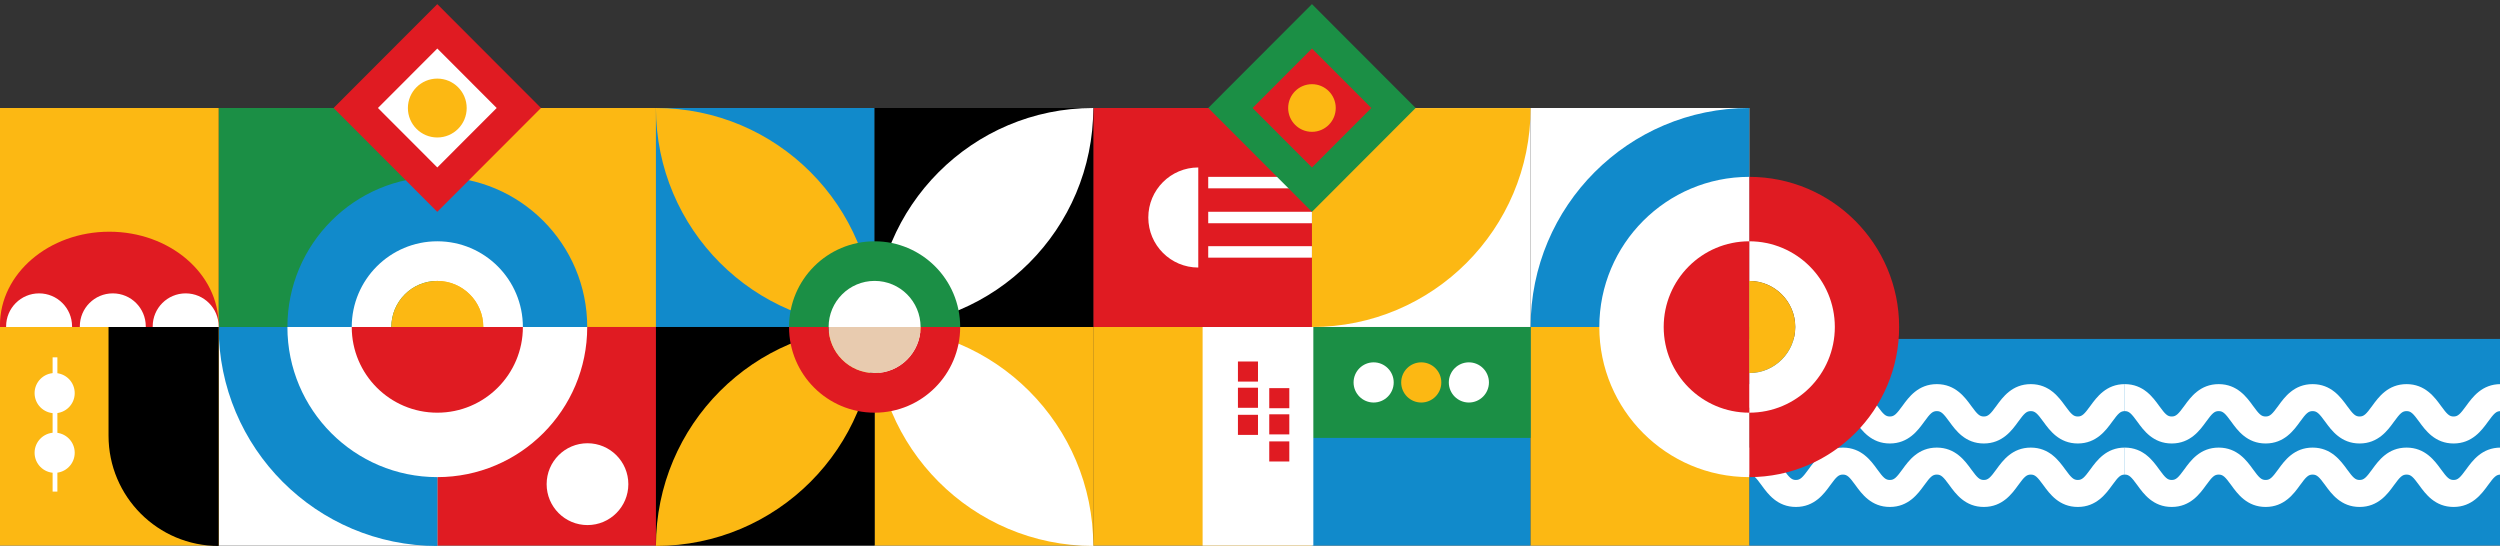
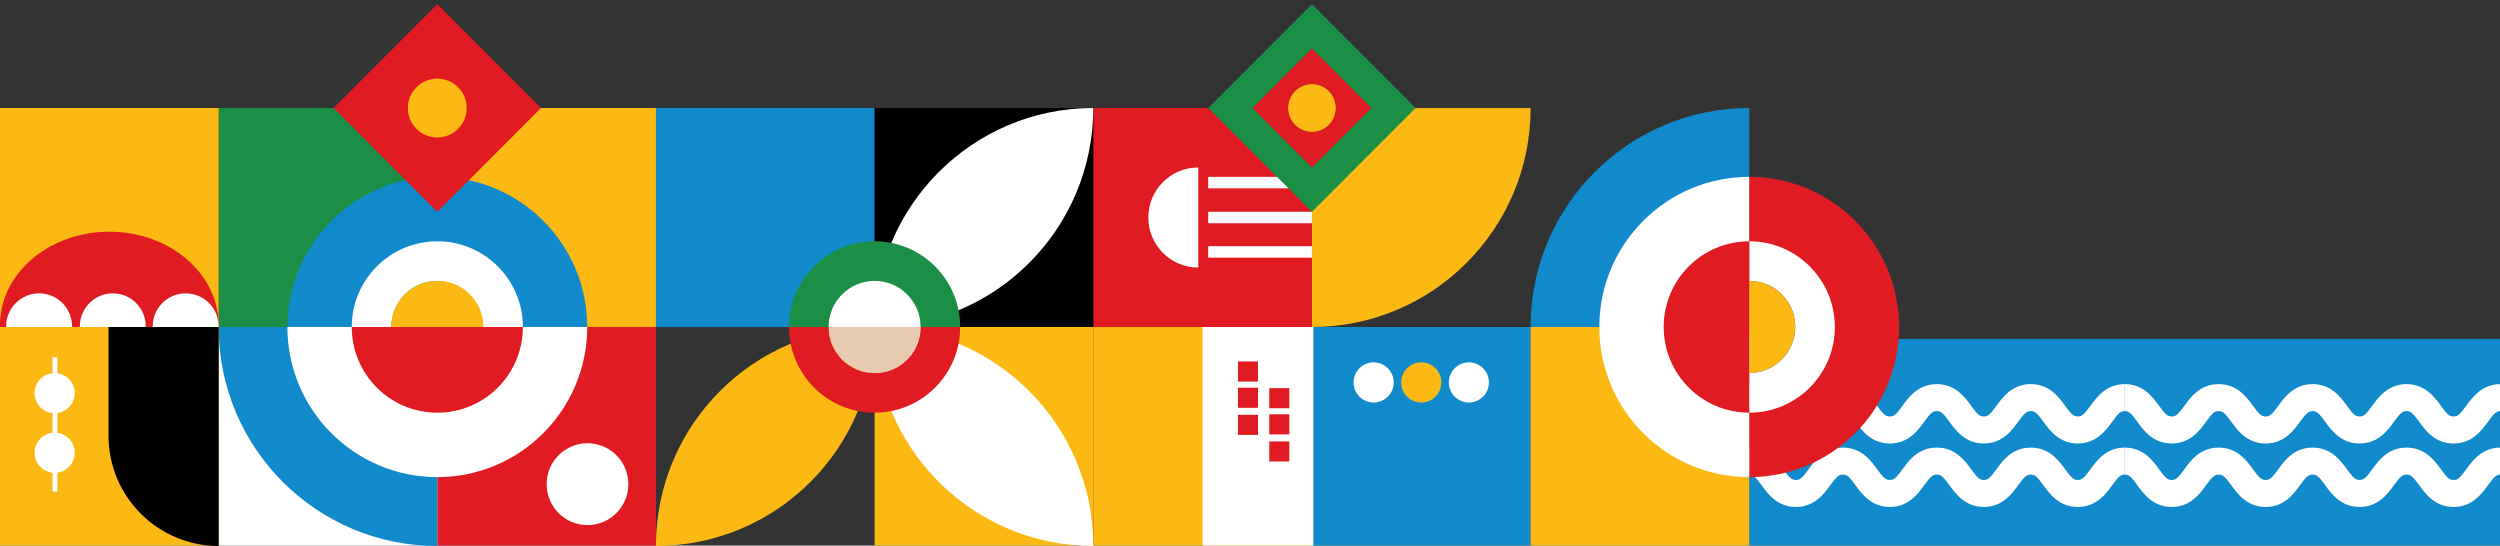
<svg xmlns="http://www.w3.org/2000/svg" width="1439" height="314" viewBox="0 0 1439 314" fill="none">
  <rect x="0" y="0" width="1439" height="314" fill="#333333" stroke="none" />
  <g clip-path="url(#clip0_4237_9309)">
-     <path d="M881.014 62.166H755.161V188.205H881.014V62.166Z" fill="white" />
    <path d="M755.161 62.166H629.286V188.205H755.161V62.166Z" fill="#E01B22" />
    <path d="M689.724 96.395C673.84 96.395 660.965 109.29 660.965 125.197C660.965 141.104 673.84 153.998 689.724 153.998" fill="white" />
    <path d="M377.58 62.166H251.705V188.205H377.58V62.166Z" fill="#FCB813" />
    <path d="M251.705 62.166H125.853V188.205H251.705V62.166Z" fill="#1B8F45" />
    <path d="M881.014 188.227H755.161V314.266H881.014V188.227Z" fill="#118ACB" />
    <path d="M755.161 188.227H629.286V314.266H755.161V188.227Z" fill="#FCB813" />
    <path d="M377.58 188.227H251.705V314.266H377.58V188.227Z" fill="#E01B22" />
    <path d="M251.705 188.227H125.853V314.266H251.705V188.227Z" fill="white" />
    <path d="M251.705 314.266V188.227H125.853C125.853 257.837 182.198 314.266 251.705 314.266Z" fill="#118ACB" />
    <path d="M125.853 62.166H0V188.205H125.853V62.166Z" fill="#FCB813" />
    <path d="M0.001 188.227H125.853V187.208C125.853 157.476 97.67 133.372 62.916 133.372C28.162 133.372 -0.021 157.476 -0.021 187.208V188.227H0.001Z" fill="#E01B22" />
    <path d="M3.54 188.227H41.479V187.873C41.479 177.371 32.984 168.864 22.498 168.864C12.012 168.864 3.518 177.371 3.518 187.873V188.227H3.54Z" fill="white" />
    <path d="M45.969 188.227H83.909V187.873C83.909 177.371 75.414 168.864 64.928 168.864C54.442 168.864 45.947 177.371 45.947 187.873V188.227H45.969Z" fill="white" />
    <path d="M87.914 188.227H125.853V187.873C125.853 177.371 117.358 168.864 106.872 168.864C96.386 168.864 87.892 177.371 87.892 187.873V188.227H87.914Z" fill="white" />
    <path d="M125.853 188.227H0V314.266H125.853V188.227Z" fill="#FCB813" />
    <path d="M338.004 188.227C338.004 140.506 299.357 101.801 251.706 101.801C204.077 101.801 165.43 140.506 165.43 188.227H205.338C205.338 162.572 226.089 141.769 251.706 141.769C277.323 141.769 298.096 162.572 298.096 188.227H338.004Z" fill="#118ACB" />
    <path d="M338.004 188.227H165.43C165.43 235.948 204.077 274.631 251.706 274.631C299.357 274.631 338.004 235.948 338.004 188.227Z" fill="white" />
    <path d="M300.972 188.227C300.972 160.977 278.916 138.889 251.706 138.889C224.518 138.889 202.462 160.977 202.462 188.227H225.248C225.248 173.583 237.083 161.708 251.706 161.708C266.328 161.708 278.186 173.583 278.186 188.227H300.972Z" fill="white" />
    <path d="M300.972 188.227H202.462C202.462 215.477 224.518 237.544 251.706 237.544C278.916 237.544 300.972 215.477 300.972 188.227Z" fill="#E01B22" />
    <path d="M278.185 188.227C278.185 173.583 266.328 161.708 251.705 161.708C237.082 161.708 225.247 173.583 225.247 188.227H278.185Z" fill="#FCB813" />
-     <path d="M1006.87 62.166H881.014V188.205H1006.87V62.166Z" fill="white" />
+     <path d="M1006.87 62.166H881.014H1006.87V62.166Z" fill="white" />
    <path d="M1006.87 188.205V62.166C937.359 62.166 881.014 118.595 881.014 188.205H1006.87Z" fill="#118ACB" />
    <path d="M1439 195.106H1006.87V321.167H1439V195.106Z" fill="#118ACB" />
    <path d="M1006.87 188.227H881.014V314.266H1006.87V188.227Z" fill="#FCB813" />
    <path d="M125.853 314.266V188.227H62.473V250.792C62.473 285.841 90.855 314.266 125.853 314.266Z" fill="black" />
    <path d="M31.458 237.854C37.836 237.854 43.006 232.676 43.006 226.289C43.006 219.902 37.836 214.724 31.458 214.724C25.08 214.724 19.91 219.902 19.91 226.289C19.91 232.676 25.08 237.854 31.458 237.854Z" fill="white" />
    <path d="M31.458 272.172C37.836 272.172 43.006 266.994 43.006 260.607C43.006 254.22 37.836 249.042 31.458 249.042C25.08 249.042 19.91 254.22 19.91 260.607C19.91 266.994 25.08 272.172 31.458 272.172Z" fill="white" />
    <path d="M629.308 188.205H503.434V314.244H629.308V188.205Z" fill="#FCB813" />
-     <path d="M503.411 188.205H377.559V314.244H503.411V188.205Z" fill="black" />
    <path d="M503.411 62.166H377.559V188.205H503.411V62.166Z" fill="#118ACB" />
    <path d="M629.308 62.166H503.434V188.205H629.308V62.166Z" fill="black" />
    <path d="M503.434 188.205C503.434 257.815 559.779 314.244 629.286 314.244C629.286 244.633 572.941 188.205 503.434 188.205Z" fill="white" />
    <path d="M377.559 314.244C447.066 314.244 503.411 257.815 503.411 188.205C433.904 188.205 377.559 244.633 377.559 314.244Z" fill="#FCB813" />
-     <path d="M377.559 62.166C377.559 131.777 433.904 188.205 503.411 188.205C503.411 118.595 447.066 62.166 377.559 62.166Z" fill="#FCB813" />
    <path d="M629.286 62.166C559.779 62.166 503.434 118.595 503.434 188.205C572.941 188.205 629.286 131.799 629.286 62.189V62.166Z" fill="white" />
    <path d="M454.167 188.205C454.167 215.455 476.223 237.544 503.433 237.544C530.621 237.544 552.677 215.455 552.677 188.205H529.891C529.891 202.849 518.056 214.724 503.433 214.724C488.81 214.724 476.953 202.849 476.953 188.205H454.167Z" fill="#E01B22" />
    <path d="M454.167 188.205H552.677C552.677 160.955 530.621 138.889 503.433 138.889C476.223 138.889 454.167 160.955 454.167 188.205Z" fill="#1B8F45" />
    <path d="M476.953 188.205H529.891C529.891 173.561 518.056 161.686 503.433 161.686C488.811 161.686 476.953 173.561 476.953 188.205Z" fill="white" />
    <path d="M476.953 188.205C476.953 202.849 488.811 214.724 503.433 214.724C518.056 214.724 529.891 202.849 529.891 188.205H476.953Z" fill="#E8CBAF" />
    <path d="M755.161 188.227C824.669 188.227 881.014 131.799 881.014 62.188H755.161V188.249V188.227Z" fill="#FCB813" />
    <path d="M251.696 2.378L192.004 62.159L251.696 121.94L311.389 62.159L251.696 2.378Z" fill="#E01B22" />
-     <path d="M251.713 27.929L217.533 62.159L251.713 96.389L285.892 62.159L251.713 27.929Z" fill="white" />
    <path d="M251.706 79.137C261.063 79.137 268.629 71.538 268.629 62.189C268.629 52.839 261.041 45.24 251.706 45.24C242.348 45.24 234.782 52.839 234.782 62.189C234.782 71.56 242.37 79.137 251.706 79.137Z" fill="#FCB813" />
-     <path d="M881.014 188.227H755.161V252.055H881.014V188.227Z" fill="#1B8F45" />
    <path d="M755.957 188.205H692.224V314.266H755.957V188.205Z" fill="white" />
    <path d="M802.215 220.13C802.215 213.75 797.038 208.565 790.667 208.565C784.296 208.565 779.119 213.75 779.119 220.13C779.119 226.511 784.296 231.695 790.667 231.695C797.038 231.695 802.215 226.511 802.215 220.13Z" fill="white" />
    <path d="M829.624 220.13C829.624 213.75 824.447 208.565 818.076 208.565C811.705 208.565 806.528 213.75 806.528 220.13C806.528 226.511 811.705 231.695 818.076 231.695C824.447 231.695 829.624 226.511 829.624 220.13Z" fill="#FCB813" />
    <path d="M857.033 220.13C857.033 213.75 851.856 208.565 845.485 208.565C839.114 208.565 833.938 213.75 833.938 220.13C833.938 226.511 839.114 231.695 845.485 231.695C851.856 231.695 857.033 226.511 857.033 220.13Z" fill="white" />
    <path d="M338.158 302.236C351.146 302.236 361.674 291.692 361.674 278.685C361.674 265.679 351.146 255.135 338.158 255.135C325.171 255.135 314.643 265.679 314.643 278.685C314.643 291.692 325.171 302.236 338.158 302.236Z" fill="white" />
    <path d="M1195.97 255.268C1185.26 255.268 1179.8 247.735 1176.17 242.75C1172.67 237.943 1171.37 236.635 1168.91 236.635C1166.46 236.635 1165.15 237.943 1161.66 242.75C1158.05 247.735 1152.59 255.268 1141.88 255.268C1131.17 255.268 1125.71 247.735 1122.08 242.75C1118.58 237.943 1117.28 236.635 1114.82 236.635C1112.37 236.635 1111.06 237.943 1107.57 242.75C1103.96 247.735 1098.5 255.268 1087.79 255.268C1077.08 255.268 1071.62 247.735 1068.01 242.75C1064.52 237.943 1063.23 236.635 1060.76 236.635C1058.28 236.635 1057 237.943 1053.5 242.75C1049.89 247.735 1044.43 255.268 1033.72 255.268C1023.02 255.268 1017.55 247.735 1013.95 242.75C1010.45 237.943 1009.17 236.635 1006.71 236.635V221.105C1017.42 221.105 1022.88 228.638 1026.49 233.622C1029.98 238.43 1031.27 239.737 1033.72 239.737C1036.18 239.737 1037.48 238.43 1040.98 233.622C1044.58 228.638 1050.05 221.105 1060.76 221.105C1071.46 221.105 1076.93 228.638 1080.53 233.622C1084.03 238.43 1085.31 239.737 1087.79 239.737C1090.27 239.737 1091.55 238.43 1095.05 233.622C1098.65 228.638 1104.12 221.105 1114.82 221.105C1125.53 221.105 1130.99 228.638 1134.62 233.622C1138.12 238.43 1139.42 239.737 1141.88 239.737C1144.33 239.737 1145.64 238.43 1149.13 233.622C1152.74 228.638 1158.2 221.105 1168.91 221.105C1179.62 221.105 1185.08 228.638 1188.71 233.622C1192.21 238.43 1193.51 239.737 1195.97 239.737C1198.42 239.737 1199.73 238.43 1203.22 233.622C1206.85 228.638 1212.31 221.105 1223.02 221.105V236.635C1220.54 236.635 1219.26 237.943 1215.77 242.75C1212.14 247.735 1206.67 255.268 1195.97 255.268Z" fill="white" />
    <path d="M1195.97 291.801C1185.26 291.801 1179.8 284.268 1176.17 279.283C1172.67 274.476 1171.37 273.169 1168.91 273.169C1166.46 273.169 1165.15 274.476 1161.66 279.283C1158.05 284.268 1152.59 291.801 1141.88 291.801C1131.17 291.801 1125.71 284.268 1122.08 279.283C1118.58 274.476 1117.28 273.169 1114.82 273.169C1112.37 273.169 1111.06 274.476 1107.57 279.283C1103.96 284.268 1098.5 291.801 1087.79 291.801C1077.08 291.801 1071.62 284.268 1068.01 279.283C1064.52 274.476 1063.23 273.169 1060.76 273.169C1058.28 273.169 1057 274.476 1053.5 279.283C1049.89 284.268 1044.43 291.801 1033.72 291.801C1023.02 291.801 1017.55 284.268 1013.95 279.283C1010.45 274.476 1009.17 273.169 1006.71 273.169V257.638C1017.42 257.638 1022.88 265.171 1026.49 270.156C1029.98 274.963 1031.27 276.27 1033.72 276.27C1036.18 276.27 1037.48 274.963 1040.98 270.156C1044.58 265.171 1050.05 257.638 1060.76 257.638C1071.46 257.638 1076.93 265.171 1080.53 270.156C1084.03 274.963 1085.31 276.27 1087.79 276.27C1090.27 276.27 1091.55 274.963 1095.05 270.156C1098.65 265.171 1104.12 257.638 1114.82 257.638C1125.53 257.638 1130.99 265.171 1134.62 270.156C1138.12 274.963 1139.42 276.27 1141.88 276.27C1144.33 276.27 1145.64 274.963 1149.13 270.156C1152.74 265.171 1158.2 257.638 1168.91 257.638C1179.62 257.638 1185.08 265.171 1188.71 270.156C1192.21 274.963 1193.51 276.27 1195.97 276.27C1198.42 276.27 1199.73 274.963 1203.22 270.156C1206.85 265.171 1212.31 257.638 1223.02 257.638V273.169C1220.54 273.169 1219.26 274.476 1215.77 279.283C1212.14 284.268 1206.67 291.801 1195.97 291.801Z" fill="white" />
    <path d="M1412.28 255.268C1401.57 255.268 1396.11 247.735 1392.48 242.75C1388.98 237.943 1387.68 236.635 1385.22 236.635C1382.77 236.635 1381.46 237.943 1377.96 242.75C1374.36 247.735 1368.89 255.268 1358.19 255.268C1347.48 255.268 1342.02 247.735 1338.39 242.75C1334.89 237.943 1333.59 236.635 1331.13 236.635C1328.68 236.635 1327.37 237.943 1323.88 242.75C1320.27 247.735 1314.81 255.268 1304.1 255.268C1293.39 255.268 1287.93 247.735 1284.32 242.75C1280.83 237.943 1279.54 236.635 1277.07 236.635C1274.59 236.635 1273.31 237.943 1269.81 242.75C1266.2 247.735 1260.74 255.268 1250.03 255.268C1239.33 255.268 1233.86 247.735 1230.26 242.75C1226.76 237.943 1225.48 236.635 1223.02 236.635V221.105C1233.73 221.105 1239.19 228.638 1242.8 233.622C1246.29 238.43 1247.58 239.737 1250.03 239.737C1252.49 239.737 1253.79 238.43 1257.29 233.622C1260.89 228.638 1266.36 221.105 1277.07 221.105C1287.77 221.105 1293.24 228.638 1296.84 233.622C1300.34 238.43 1301.62 239.737 1304.1 239.737C1306.58 239.737 1307.86 238.43 1311.36 233.622C1314.96 228.638 1320.43 221.105 1331.13 221.105C1341.84 221.105 1347.3 228.638 1350.93 233.622C1354.43 238.43 1355.73 239.737 1358.19 239.737C1360.64 239.737 1361.95 238.43 1365.44 233.622C1369.05 228.638 1374.51 221.105 1385.22 221.105C1395.93 221.105 1401.39 228.638 1405.02 233.622C1408.52 238.43 1409.82 239.737 1412.28 239.737C1414.73 239.737 1416.04 238.43 1419.53 233.622C1423.16 228.638 1428.62 221.105 1439.33 221.105V236.635C1436.85 236.635 1435.57 237.943 1432.08 242.75C1428.45 247.735 1422.98 255.268 1412.28 255.268Z" fill="white" />
    <path d="M1412.28 291.801C1401.57 291.801 1396.11 284.268 1392.48 279.283C1388.98 274.476 1387.68 273.169 1385.22 273.169C1382.77 273.169 1381.46 274.476 1377.96 279.283C1374.36 284.268 1368.89 291.801 1358.19 291.801C1347.48 291.801 1342.02 284.268 1338.39 279.283C1334.89 274.476 1333.59 273.169 1331.13 273.169C1328.68 273.169 1327.37 274.476 1323.88 279.283C1320.27 284.268 1314.81 291.801 1304.1 291.801C1293.39 291.801 1287.93 284.268 1284.32 279.283C1280.83 274.476 1279.54 273.169 1277.07 273.169C1274.59 273.169 1273.31 274.476 1269.81 279.283C1266.2 284.268 1260.74 291.801 1250.03 291.801C1239.33 291.801 1233.86 284.268 1230.26 279.283C1226.76 274.476 1225.48 273.169 1223.02 273.169V257.638C1233.73 257.638 1239.19 265.171 1242.8 270.156C1246.29 274.963 1247.58 276.27 1250.03 276.27C1252.49 276.27 1253.79 274.963 1257.29 270.156C1260.89 265.171 1266.36 257.638 1277.07 257.638C1287.77 257.638 1293.24 265.171 1296.84 270.156C1300.34 274.963 1301.62 276.27 1304.1 276.27C1306.58 276.27 1307.86 274.963 1311.36 270.156C1314.96 265.171 1320.43 257.638 1331.13 257.638C1341.84 257.638 1347.3 265.171 1350.93 270.156C1354.43 274.963 1355.73 276.27 1358.19 276.27C1360.64 276.27 1361.95 274.963 1365.44 270.156C1369.05 265.171 1374.51 257.638 1385.22 257.638C1395.93 257.638 1401.39 265.171 1405.02 270.156C1408.52 274.963 1409.82 276.27 1412.28 276.27C1414.73 276.27 1416.04 274.963 1419.53 270.156C1423.16 265.171 1428.62 257.638 1439.33 257.638V273.169C1436.85 273.169 1435.57 274.476 1432.08 279.283C1428.45 284.268 1422.98 291.801 1412.28 291.801Z" fill="white" />
    <path d="M1006.84 274.631C1054.5 274.631 1093.14 235.926 1093.14 188.205C1093.14 140.506 1054.5 101.801 1006.84 101.801V141.769C1032.46 141.769 1053.23 162.55 1053.23 188.205C1053.23 213.86 1032.46 234.664 1006.84 234.664V274.631Z" fill="#E01B22" />
    <path d="M1006.84 274.631V101.801C959.194 101.801 920.568 140.506 920.568 188.205C920.568 235.926 959.194 274.631 1006.84 274.631Z" fill="white" />
    <path d="M1006.87 237.544C1034.08 237.544 1056.13 215.456 1056.13 188.205C1056.13 160.977 1034.08 138.889 1006.87 138.889V161.708C1021.49 161.708 1033.35 173.561 1033.35 188.205C1033.35 202.85 1021.49 214.725 1006.87 214.725V237.544Z" fill="white" />
    <path d="M1006.87 237.544V138.889C979.657 138.889 957.623 160.977 957.623 188.205C957.623 215.456 979.657 237.544 1006.87 237.544Z" fill="#E01B22" />
    <path d="M1006.87 214.724C1021.49 214.724 1033.35 202.849 1033.35 188.205C1033.35 173.561 1021.49 161.708 1006.87 161.708V214.724Z" fill="#FCB813" />
    <path d="M712.554 238.762V250.327H724.101V238.762H712.554Z" fill="#E01B22" />
    <path d="M712.554 223.165V234.73H724.101V223.165H712.554Z" fill="#E01B22" />
    <path d="M712.554 208.078V219.643H724.101V208.078H712.554Z" fill="#E01B22" />
    <path d="M730.583 254.071V265.636H742.131V254.071H730.583Z" fill="#E01B22" />
    <path d="M730.583 238.474V250.039H742.131V238.474H730.583Z" fill="#E01B22" />
    <path d="M730.583 223.409V234.974H742.131V223.409H730.583Z" fill="#E01B22" />
    <path d="M33.028 282.961L33.028 205.685H30.285L30.285 282.961H33.028Z" fill="white" />
    <path d="M755.139 101.801H695.453V108.403H755.139V101.801Z" fill="white" />
    <path d="M755.139 141.702H695.453V148.304H755.139V141.702Z" fill="white" />
    <path d="M755.139 121.896H695.453V128.498H755.139V121.896Z" fill="white" />
    <path d="M755.159 2.371L695.467 62.152L755.159 121.933L814.852 62.152L755.159 2.371Z" fill="#1B8F45" />
    <path d="M755.16 27.938L720.98 62.167L755.16 96.397L789.339 62.167L755.16 27.938Z" fill="#E01B22" />
    <path d="M755.16 75.88C762.726 75.88 768.854 69.743 768.854 62.166C768.854 54.59 762.726 48.453 755.16 48.453C747.595 48.453 741.467 54.59 741.467 62.166C741.467 69.743 747.595 75.88 755.16 75.88Z" fill="#FCB813" />
  </g>
  <defs>
    <clipPath id="clip0_4237_9309">
      <rect width="1439" height="314" fill="white" />
    </clipPath>
  </defs>
</svg>